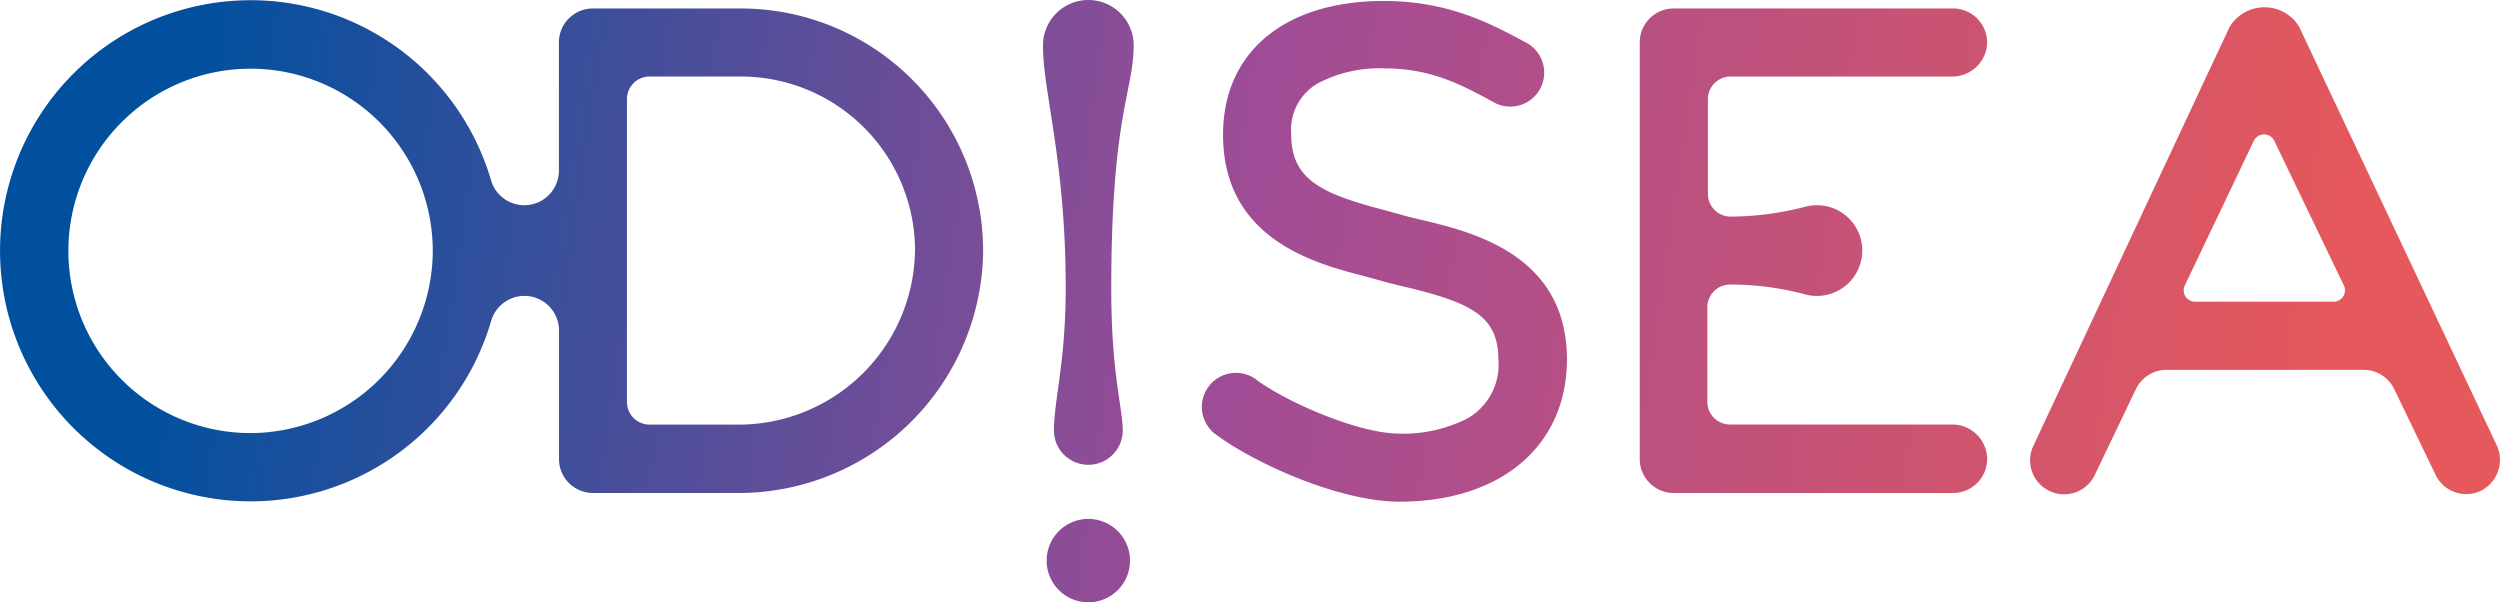
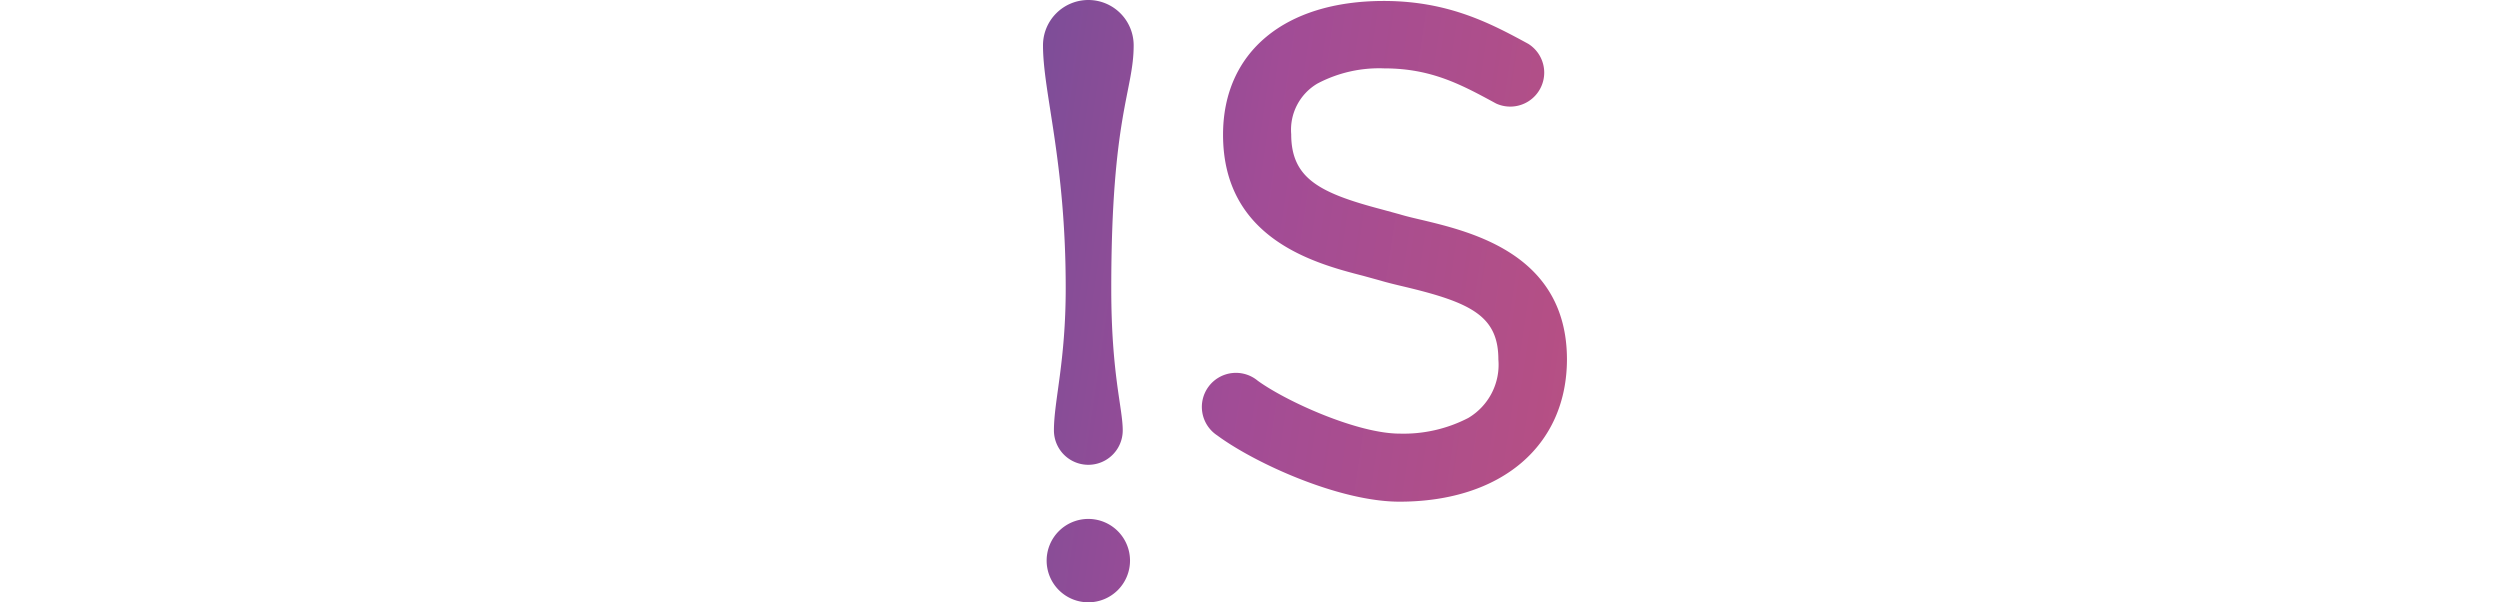
<svg xmlns="http://www.w3.org/2000/svg" xmlns:xlink="http://www.w3.org/1999/xlink" viewBox="0 0 233.27 56.2">
  <defs>
    <style>.cls-1{fill:url(#Degradado_sin_nombre_8);}.cls-2{fill:url(#Degradado_sin_nombre_8-2);}.cls-3{fill:url(#Degradado_sin_nombre_8-3);}.cls-4{fill:url(#Degradado_sin_nombre_8-4);}.cls-5{fill:url(#Degradado_sin_nombre_8-5);}.cls-6{fill:url(#Degradado_sin_nombre_8-6);}</style>
    <linearGradient id="Degradado_sin_nombre_8" x1="16.73" y1="9.03" x2="216.98" y2="38.89" gradientUnits="userSpaceOnUse">
      <stop offset="0" stop-color="#00509e" />
      <stop offset="0.5" stop-color="#a14c96" />
      <stop offset="1" stop-color="#e5585b" />
    </linearGradient>
    <linearGradient id="Degradado_sin_nombre_8-2" x1="18.67" y1="-3.95" x2="218.91" y2="25.91" xlink:href="#Degradado_sin_nombre_8" />
    <linearGradient id="Degradado_sin_nombre_8-3" x1="17.1" y1="6.52" x2="217.35" y2="36.38" xlink:href="#Degradado_sin_nombre_8" />
    <linearGradient id="Degradado_sin_nombre_8-4" x1="17.95" y1="0.83" x2="218.2" y2="30.69" xlink:href="#Degradado_sin_nombre_8" />
    <linearGradient id="Degradado_sin_nombre_8-5" x1="15.22" y1="19.15" x2="215.47" y2="49.01" xlink:href="#Degradado_sin_nombre_8" />
    <linearGradient id="Degradado_sin_nombre_8-6" x1="12.26" y1="38.99" x2="212.51" y2="68.86" xlink:href="#Degradado_sin_nombre_8" />
  </defs>
  <title>LOOGO-C_ODISEA</title>
  <g id="Capa_2" data-name="Capa 2">
    <g id="Capa_1-2" data-name="Capa 1">
      <g id="color_negro" data-name="color/negro">
-         <path class="cls-1" d="M101.55,0a4.23,4.23,0,0,0-4.23,4.23c0,4.44,2.12,10.77,2.12,22.65,0,6.9-1.1,10.5-1.1,13.28a3.21,3.21,0,1,0,6.42,0c0-2.09-1.07-5.25-1.07-13.23,0-16.18,2.09-18.44,2.09-22.7A4.23,4.23,0,0,0,101.55,0Z" />
-         <path class="cls-2" d="M232.93,41.48l-18.41-39a3.76,3.76,0,0,0-3.23-1.8h0a3.81,3.81,0,0,0-3.24,1.81L189.74,41.58a3.16,3.16,0,0,0,1.49,4.23,3,3,0,0,0,1.37.31,3.16,3.16,0,0,0,2.86-1.8l3.83-8a3.17,3.17,0,0,1,2.87-1.81h18.38a3.17,3.17,0,0,1,2.86,1.8l3.86,8a3.17,3.17,0,0,0,4.42,1.38A3.23,3.23,0,0,0,232.93,41.48ZM217.8,28.15H204.86a1.06,1.06,0,0,1-1-1.52l6.44-13.49a1.06,1.06,0,0,1,1.91,0l6.49,13.49A1.06,1.06,0,0,1,217.8,28.15Z" />
+         <path class="cls-1" d="M101.55,0a4.23,4.23,0,0,0-4.23,4.23c0,4.44,2.12,10.77,2.12,22.65,0,6.9-1.1,10.5-1.1,13.28a3.21,3.21,0,1,0,6.42,0c0-2.09-1.07-5.25-1.07-13.23,0-16.18,2.09-18.44,2.09-22.7A4.23,4.23,0,0,0,101.55,0" />
        <path class="cls-3" d="M132.66,20.52c-.77-.18-1.49-.35-2.08-.53l-1.72-.47c-5.8-1.53-8.38-2.91-8.38-7a5,5,0,0,1,2.44-4.72,12.32,12.32,0,0,1,6.23-1.42c4.42,0,7.21,1.52,10.45,3.28a3.17,3.17,0,0,0,3-5.57c-3.49-1.9-7.45-4-13.48-4-9.26,0-15,4.78-15,12.48,0,9.71,8.52,12,13.09,13.17l1.56.43c.74.22,1.54.41,2.39.61,6.1,1.46,8.65,2.72,8.65,6.76A5.77,5.77,0,0,1,137,39a13.14,13.14,0,0,1-6.4,1.46c-3.94,0-10.58-3-13.25-4.94a3.18,3.18,0,1,0-3.77,5.11c3.51,2.59,11.38,6.18,17,6.18,9.5,0,15.63-5.22,15.63-13.31C146.18,23.76,137.39,21.65,132.66,20.52Z" />
-         <path class="cls-4" d="M161.43,7.14h20.7a3.25,3.25,0,0,0,3.28-3A3.18,3.18,0,0,0,182.24.79h-26.1A3.17,3.17,0,0,0,153,4V42.79A3.17,3.17,0,0,0,156.14,46h26.1a3.18,3.18,0,0,0,3.17-3.39,3.25,3.25,0,0,0-3.28-3h-20.7a2.12,2.12,0,0,1-2.12-2.12V28.67a2.12,2.12,0,0,1,2.12-2.12h.42a27.38,27.38,0,0,1,6.67.94,4.23,4.23,0,0,0,5.24-3.95,4.22,4.22,0,0,0-4.22-4.39,4.11,4.11,0,0,0-1.06.13,28,28,0,0,1-7,.93,2.12,2.12,0,0,1-2.12-2.12V9.25A2.12,2.12,0,0,1,161.43,7.14Z" />
-         <path class="cls-5" d="M69.14.79H55.32A3.17,3.17,0,0,0,52.15,4V15.91a3.23,3.23,0,0,1-6.32.95,23.38,23.38,0,1,0,0,13.08,3.23,3.23,0,0,1,3.1-2.33h0a3.23,3.23,0,0,1,3.23,3.23v12A3.17,3.17,0,0,0,55.32,46H68.8A22.82,22.82,0,0,0,91.73,23.73,22.62,22.62,0,0,0,69.14.79ZM23.38,40.41a17,17,0,1,1,17-17A17.06,17.06,0,0,1,23.38,40.41Zm45.48-.79H60.61A2.11,2.11,0,0,1,58.5,37.5V9.25a2.11,2.11,0,0,1,2.11-2.11h8.53a16.26,16.26,0,0,1,16.24,16A16.47,16.47,0,0,1,68.86,39.62Z" />
        <path class="cls-6" d="M101.55,48.42a3.89,3.89,0,1,0,3.89,3.89A3.89,3.89,0,0,0,101.55,48.42Z" />
      </g>
    </g>
  </g>
</svg>